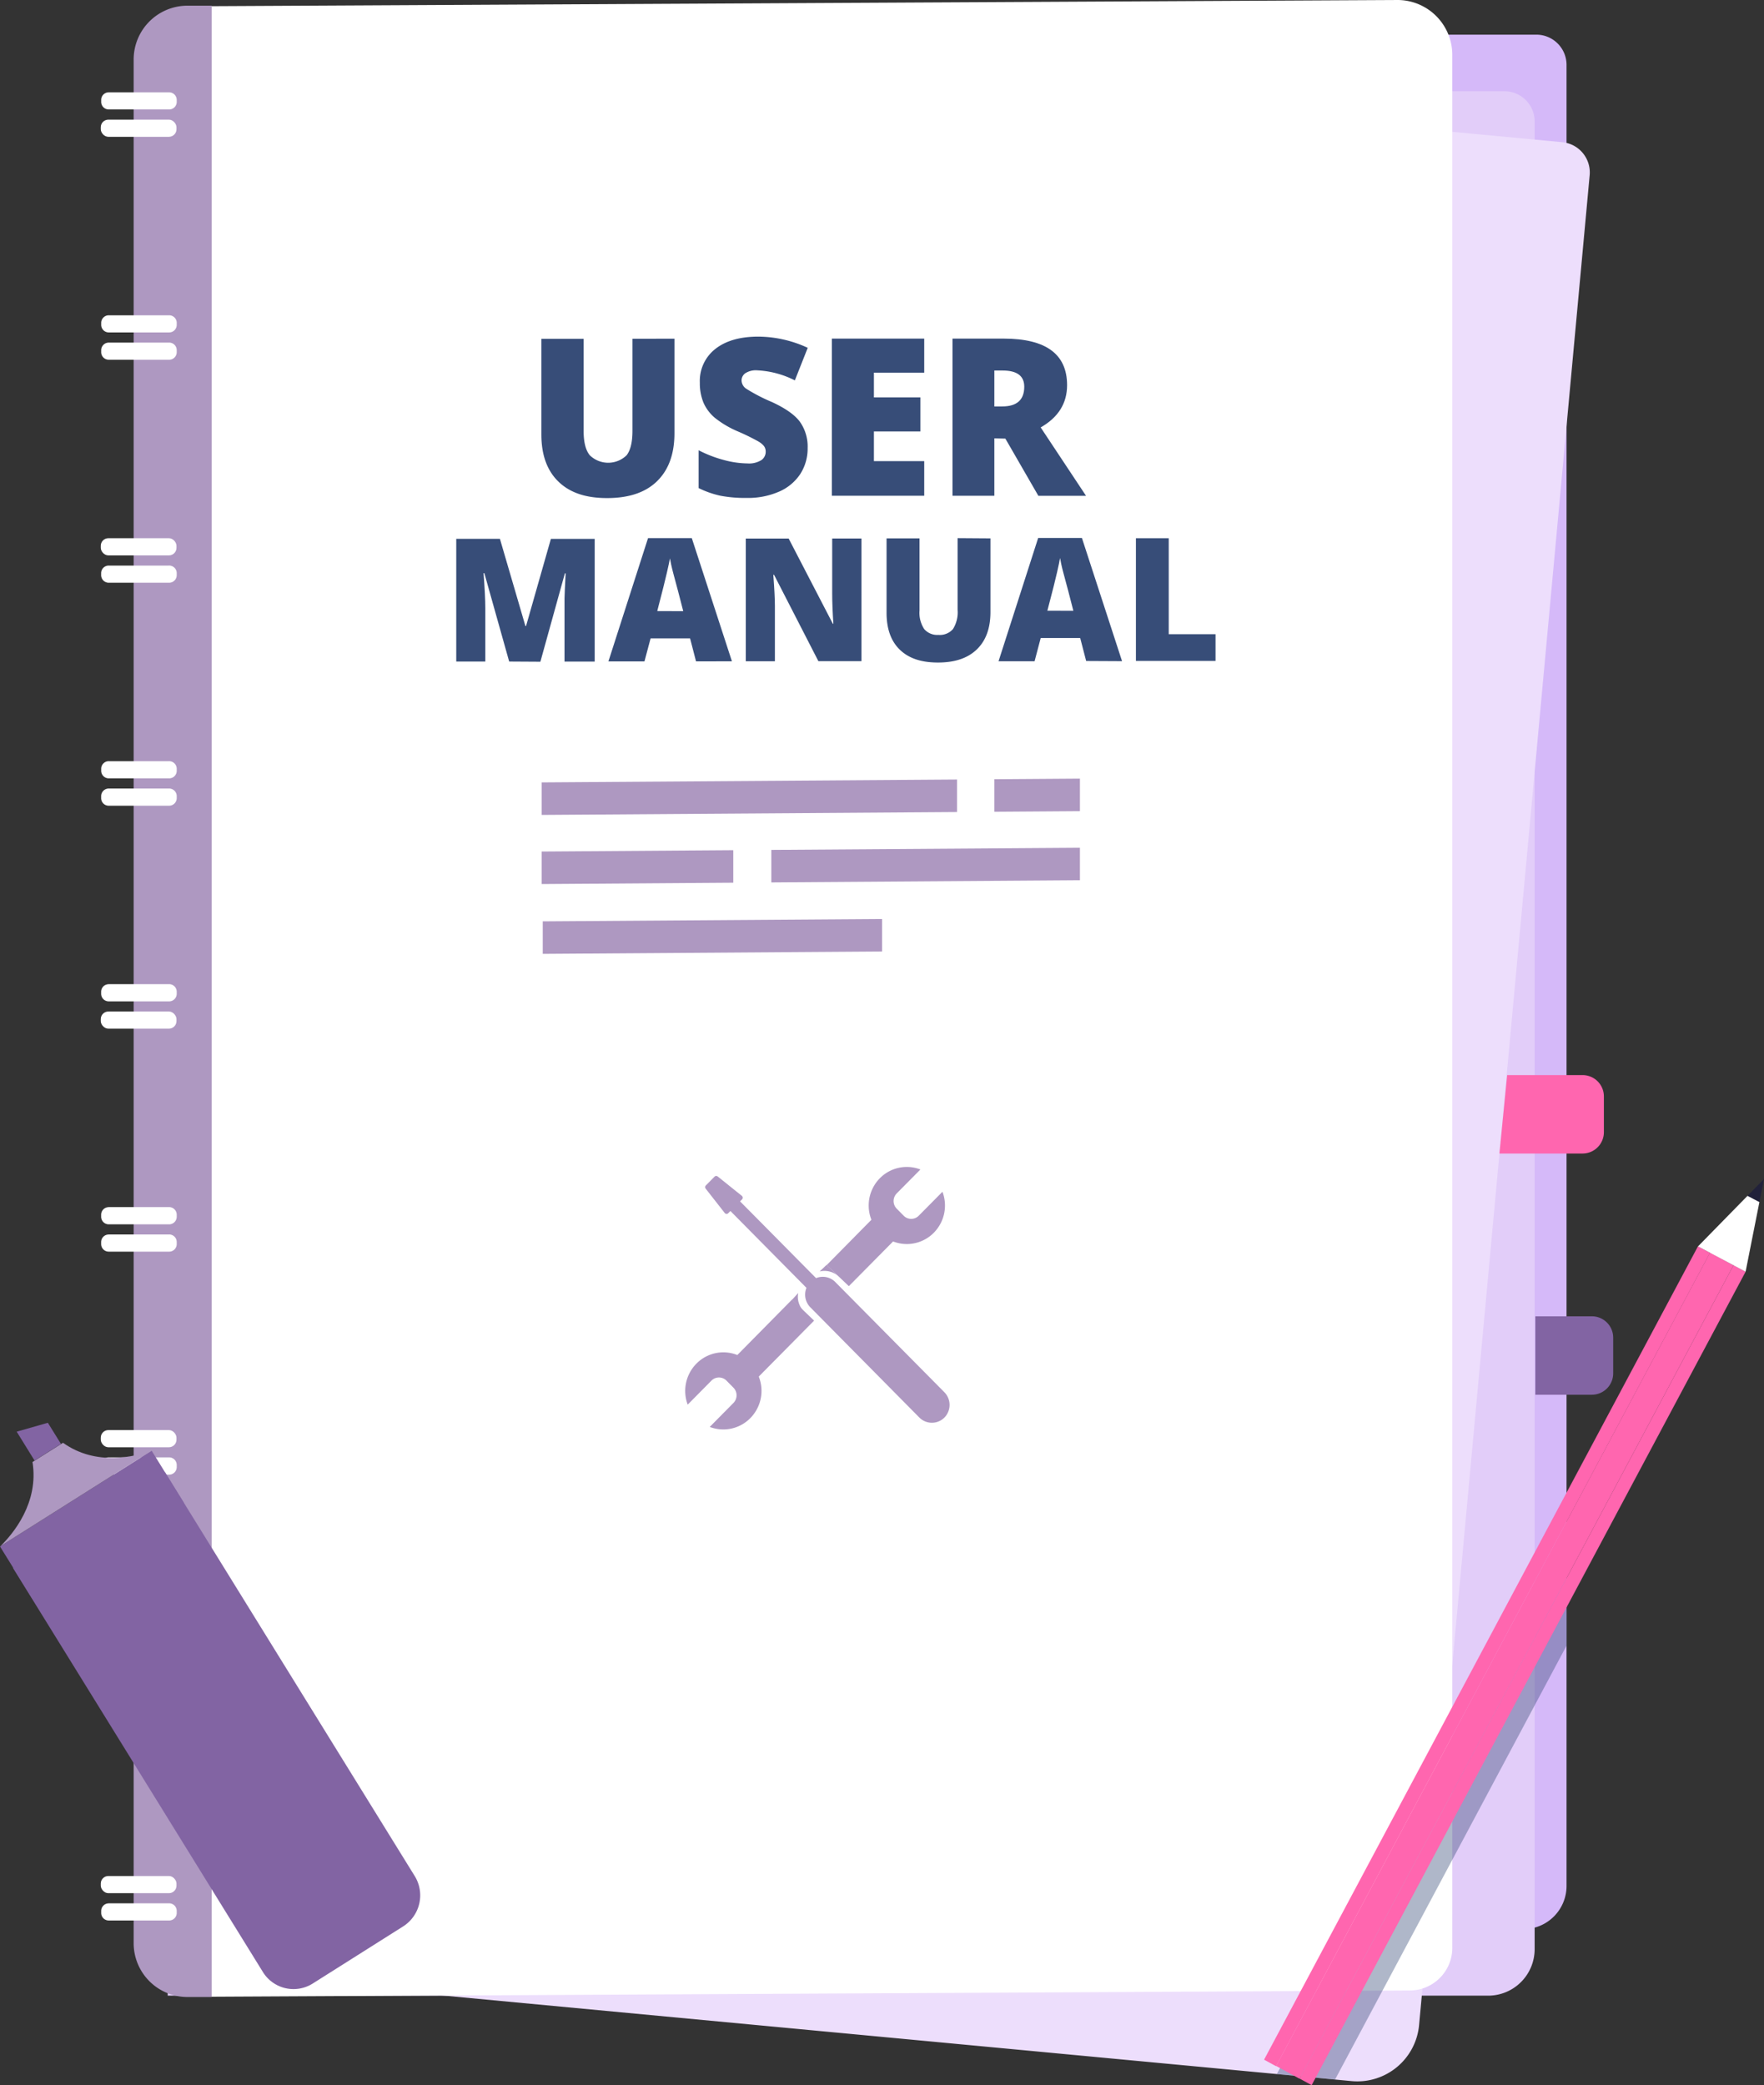
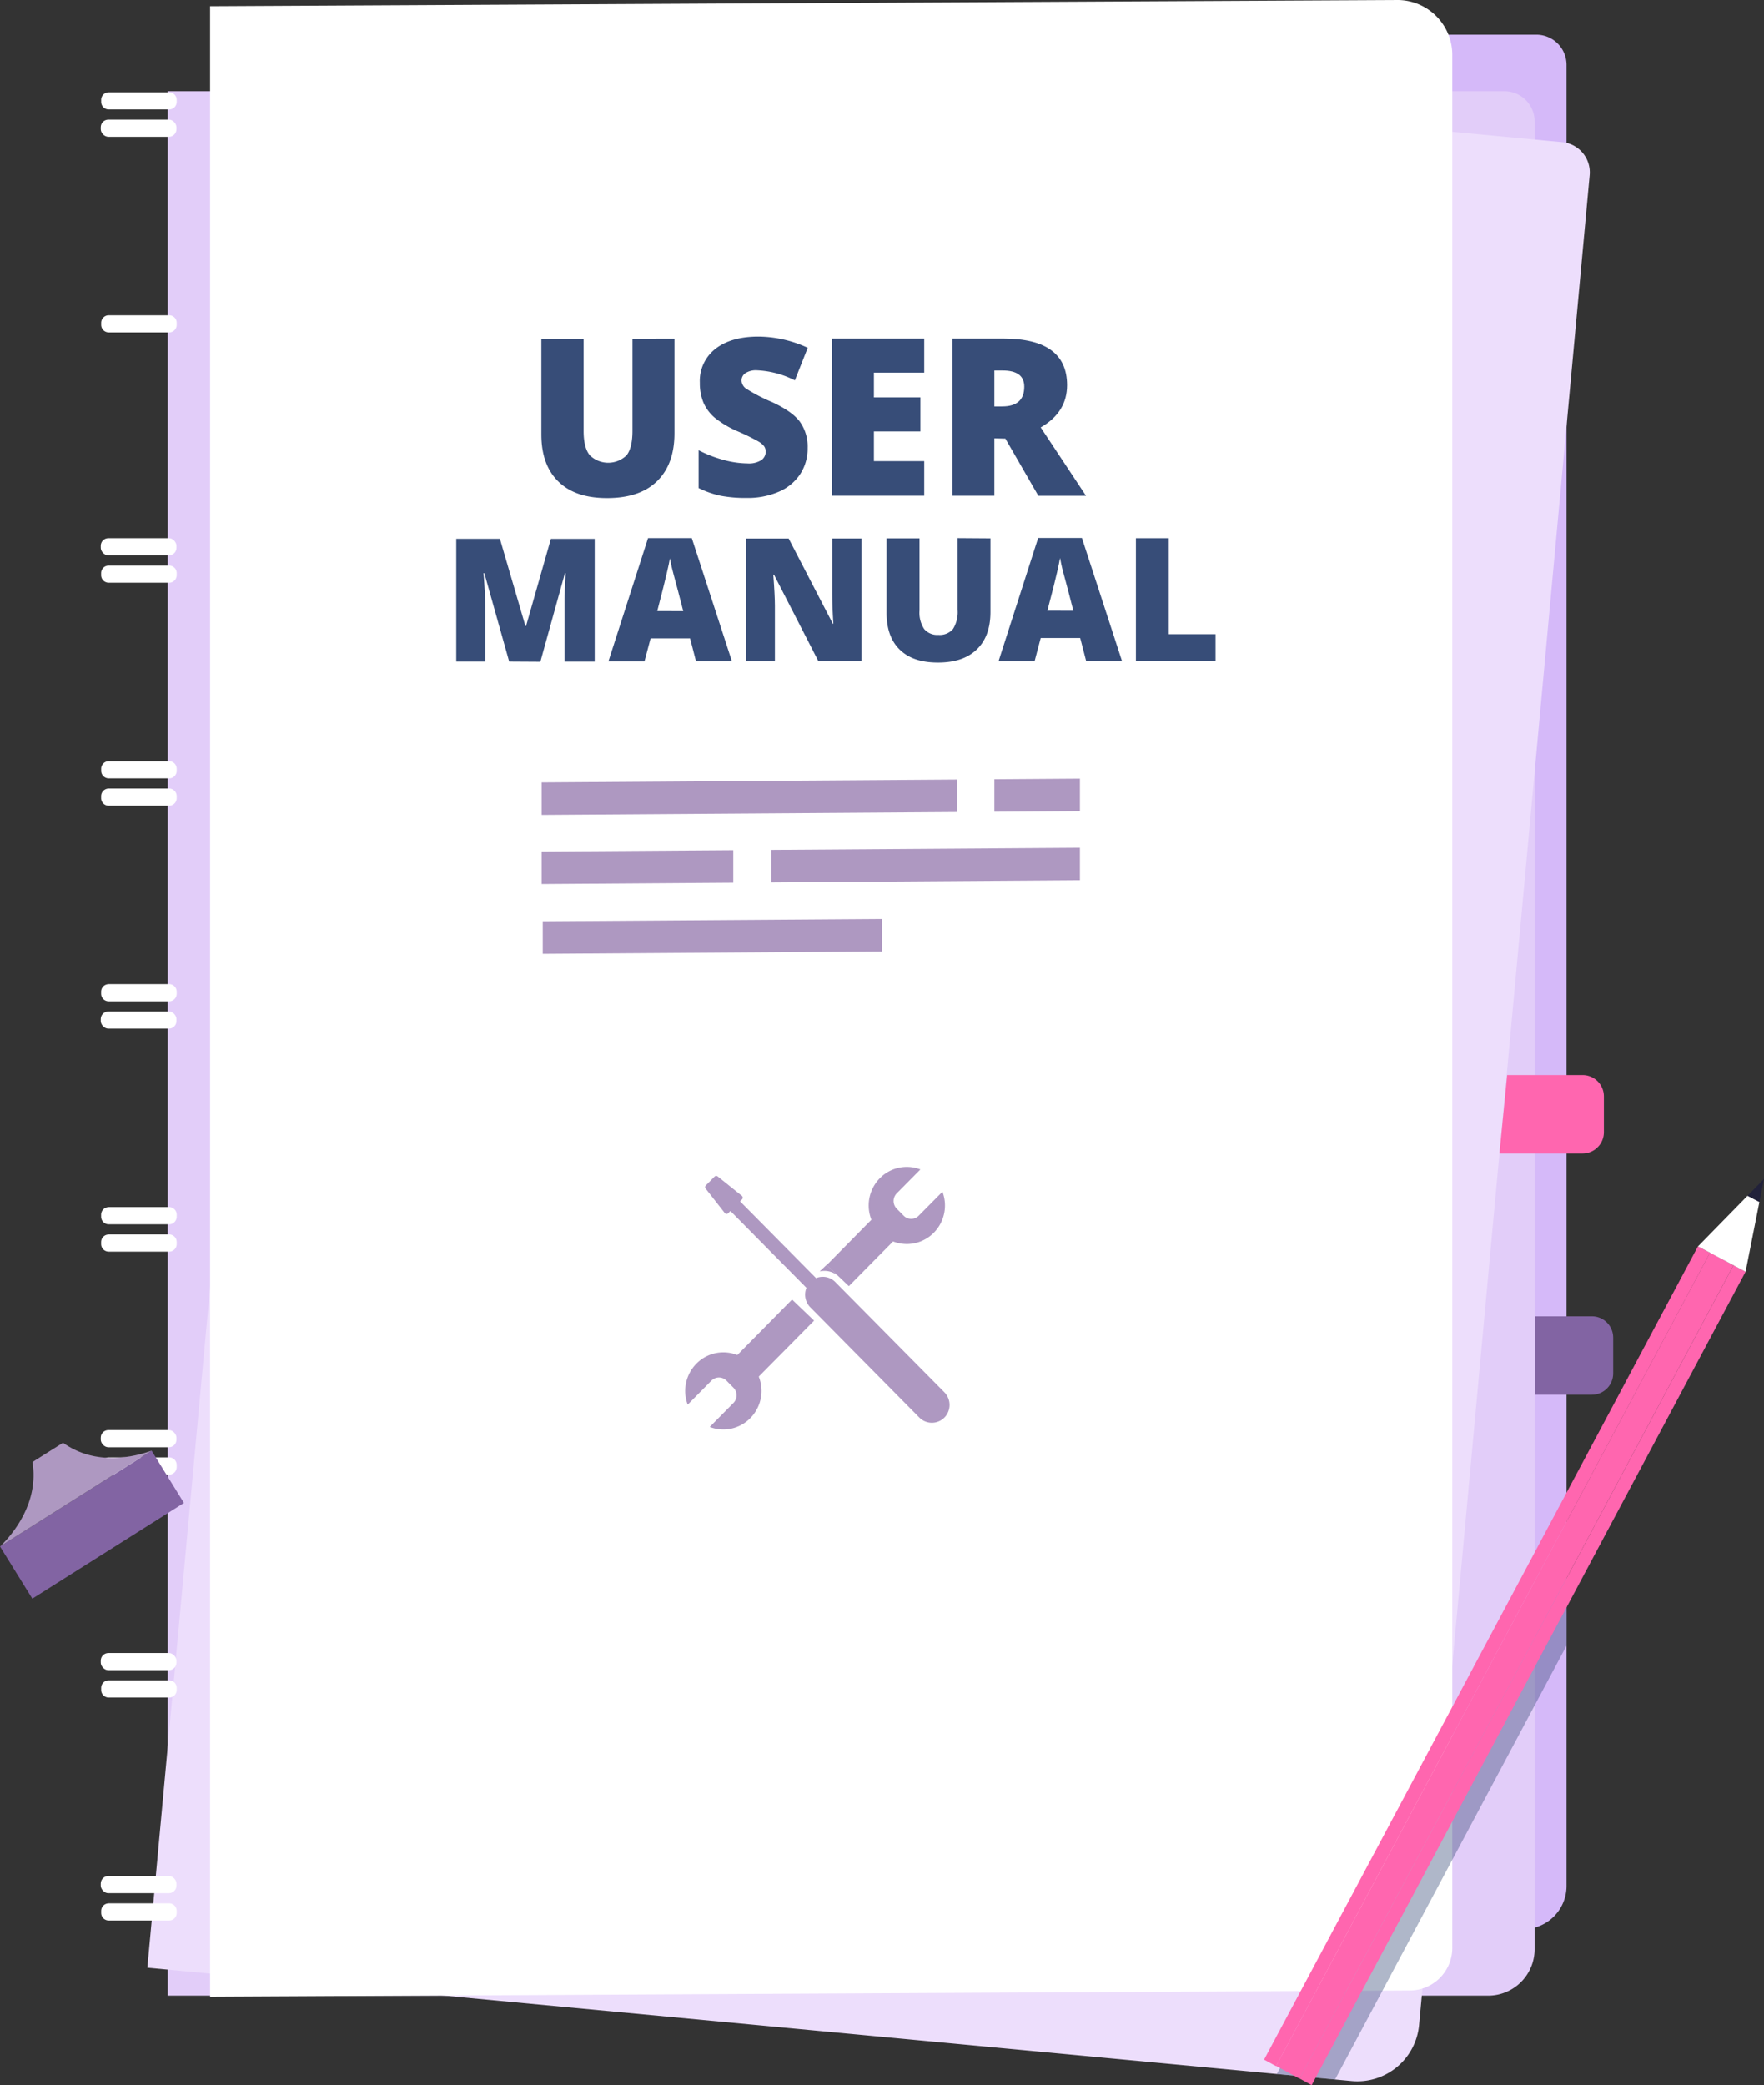
<svg xmlns="http://www.w3.org/2000/svg" id="Ñëîé_1" data-name="Ñëîé 1" viewBox="0 0 379.32 448.24">
  <rect x="0" y="0" width="379.32" height="448.24" fill="#333333" stroke="none" />
  <defs>
    <style>.cls-1{fill:#d5b9f9;}.cls-2{fill:#e2cdf9;}.cls-3{fill:#eddefc;}.cls-4{fill:#fff;}.cls-5{fill:#ae98c1;}.cls-6,.cls-9{fill:#374d78;}.cls-7{fill:#ff66af;}.cls-8{fill:#8264a3;}.cls-9{opacity:0.4;}.cls-10{fill:#21213a;}</style>
  </defs>
  <title>d</title>
  <path class="cls-1" d="M54.84,7.45H330.36a6.5,6.5,0,0,1,6.5,6.5V405.41a9.29,9.29,0,0,1-9.29,9.29H54.84a0,0,0,0,1,0,0V7.45A0,0,0,0,1,54.84,7.45Z" />
  <path class="cls-2" d="M36.07,19.61H323.5a6.5,6.5,0,0,1,6.5,6.5V419a10,10,0,0,1-10,10H36.07a0,0,0,0,1,0,0V19.61A0,0,0,0,1,36.07,19.61Z" />
  <path class="cls-3" d="M693.71,1527.8l-259-24.38,38.5-417.4L739,1111a6.53,6.53,0,0,1,5.85,7.12l-36.67,397.53A13.33,13.33,0,0,1,693.71,1527.8Z" transform="translate(-403.02 -1080.43)" />
  <path class="cls-4" d="M706.13,1508.32l-257.93,1.34v-427.9l255.49-1.33a11.79,11.79,0,0,1,11.62,11.7V1499A9.17,9.17,0,0,1,706.13,1508.32Z" transform="translate(-403.02 -1080.43)" />
-   <path class="cls-5" d="M40.32,1.22h5.19a0,0,0,0,1,0,0V429.29a0,0,0,0,1,0,0H40.32a11.58,11.58,0,0,1-11.58-11.58V12.8A11.58,11.58,0,0,1,40.32,1.22Z" />
  <path class="cls-4" d="M23.3,19.85h13A1.63,1.63,0,0,1,38,21.47v.44a1.62,1.62,0,0,1-1.62,1.62h-13a1.62,1.62,0,0,1-1.62-1.62v-.44A1.62,1.62,0,0,1,23.3,19.85Z" />
  <rect class="cls-4" x="21.67" y="25.72" width="16.28" height="3.69" rx="1.63" ry="1.63" />
  <path class="cls-4" d="M23.3,67.78h13A1.62,1.62,0,0,1,38,69.4v.44a1.62,1.62,0,0,1-1.62,1.62h-13a1.63,1.63,0,0,1-1.62-1.62V69.4A1.63,1.63,0,0,1,23.3,67.78Z" />
-   <path class="cls-4" d="M23.3,73.65h13A1.62,1.62,0,0,1,38,75.27v.44a1.62,1.62,0,0,1-1.62,1.62h-13a1.62,1.62,0,0,1-1.62-1.62v-.44A1.63,1.63,0,0,1,23.3,73.65Z" />
  <rect class="cls-4" x="21.67" y="115.7" width="16.28" height="3.69" rx="1.62" ry="1.62" />
  <path class="cls-4" d="M23.3,121.58h13A1.62,1.62,0,0,1,38,123.2v.44a1.63,1.63,0,0,1-1.62,1.63h-13a1.63,1.63,0,0,1-1.63-1.63v-.44a1.62,1.62,0,0,1,1.62-1.62Z" />
  <path class="cls-4" d="M23.3,163.63h13A1.63,1.63,0,0,1,38,165.26v.44a1.62,1.62,0,0,1-1.62,1.62h-13a1.63,1.63,0,0,1-1.62-1.62v-.44A1.63,1.63,0,0,1,23.3,163.63Z" />
  <path class="cls-4" d="M23.3,169.51h13A1.63,1.63,0,0,1,38,171.13v.44a1.63,1.63,0,0,1-1.63,1.63h-13a1.62,1.62,0,0,1-1.62-1.62v-.44a1.63,1.63,0,0,1,1.63-1.63Z" />
  <path class="cls-4" d="M23.3,211.56h13A1.63,1.63,0,0,1,38,213.19v.44a1.63,1.63,0,0,1-1.62,1.63h-13a1.63,1.63,0,0,1-1.63-1.63v-.44a1.62,1.62,0,0,1,1.62-1.62Z" />
  <rect class="cls-4" x="21.67" y="217.44" width="16.28" height="3.69" rx="1.63" ry="1.63" />
  <path class="cls-4" d="M23.3,259.49h13A1.63,1.63,0,0,1,38,261.12v.44a1.63,1.63,0,0,1-1.62,1.63h-13a1.63,1.63,0,0,1-1.63-1.63v-.44a1.62,1.62,0,0,1,1.62-1.62Z" />
  <path class="cls-4" d="M23.3,265.37h13A1.62,1.62,0,0,1,38,267v.44a1.62,1.62,0,0,1-1.62,1.62h-13a1.63,1.63,0,0,1-1.63-1.63V267a1.62,1.62,0,0,1,1.62-1.62Z" />
  <rect class="cls-4" x="21.67" y="307.42" width="16.28" height="3.69" rx="1.63" ry="1.63" />
  <path class="cls-4" d="M23.3,313.29h13A1.63,1.63,0,0,1,38,314.92v.44A1.63,1.63,0,0,1,36.33,317h-13a1.62,1.62,0,0,1-1.62-1.62v-.44A1.63,1.63,0,0,1,23.3,313.29Z" />
  <rect class="cls-4" x="21.67" y="355.35" width="16.28" height="3.69" rx="1.63" ry="1.63" />
  <path class="cls-4" d="M23.3,361.22h13A1.63,1.63,0,0,1,38,362.85v.44a1.63,1.63,0,0,1-1.62,1.63h-13a1.63,1.63,0,0,1-1.62-1.62v-.44A1.62,1.62,0,0,1,23.3,361.22Z" />
  <rect class="cls-4" x="21.67" y="403.28" width="16.28" height="3.69" rx="1.62" ry="1.62" />
  <path class="cls-4" d="M23.3,409.15h13A1.63,1.63,0,0,1,38,410.78v.44a1.62,1.62,0,0,1-1.62,1.62h-13a1.62,1.62,0,0,1-1.62-1.62v-.44a1.62,1.62,0,0,1,1.62-1.62Z" />
  <path class="cls-6" d="M548.05,1153.24v20.33q0,6.63-3.72,10.28c-2.47,2.43-6.05,3.64-10.71,3.65s-8.07-1.17-10.51-3.53-3.68-5.74-3.68-10.16v-20.54h9.09v19.82q0,3.59,1.32,5.2a5.67,5.67,0,0,0,7.93,0q1.25-1.62,1.25-5.26v-19.78Z" transform="translate(-403.02 -1080.43)" />
  <path class="cls-6" d="M576.69,1176.73a10.09,10.09,0,0,1-1.58,5.59,10.38,10.38,0,0,1-4.55,3.79,16.75,16.75,0,0,1-7,1.36,28.42,28.42,0,0,1-5.6-.47,20.13,20.13,0,0,1-4.71-1.65v-8.13a26.18,26.18,0,0,0,5.37,2.08,19.87,19.87,0,0,0,5.12.75,5,5,0,0,0,3-.71,2.17,2.17,0,0,0,.93-1.81,2,2,0,0,0-.37-1.21,4.4,4.4,0,0,0-1.22-1,47.35,47.35,0,0,0-4.44-2.17,21.07,21.07,0,0,1-4.91-2.91,9,9,0,0,1-2.43-3.23,11,11,0,0,1-.79-4.32,8.71,8.71,0,0,1,3.37-7.28q3.36-2.62,9.24-2.62a25.65,25.65,0,0,1,10.59,2.41l-2.77,7a19.94,19.94,0,0,0-8.1-2.16,4.17,4.17,0,0,0-2.56.63,1.89,1.89,0,0,0-.8,1.54,2.22,2.22,0,0,0,1,1.78,37.68,37.68,0,0,0,5.52,2.86q4.34,2,6,4.21A9.22,9.22,0,0,1,576.69,1176.73Z" transform="translate(-403.02 -1080.43)" />
  <path class="cls-6" d="M601.76,1187l-19.86,0v-33.78l19.86,0v7.32H590.94v5.32h10v7.32h-10v6.38h10.82Z" transform="translate(-403.02 -1080.43)" />
  <path class="cls-6" d="M616.84,1174.66V1187h-9v-33.78h11q13.63,0,13.64,10,0,5.86-5.68,9.09l9.75,14.7-10.25,0-7.09-12.29Zm0-6.86h1.69c3.16,0,4.74-1.42,4.74-4.24q0-3.48-4.65-3.48h-1.78Z" transform="translate(-403.02 -1080.43)" />
  <path class="cls-6" d="M512.51,1222.64l-5.34-19H507c.25,3.24.38,5.75.38,7.55v11.45h-6.25v-26.38h9.39L516,1215h.14l5.34-18.73h9.42v26.38h-6.49v-11.57c0-.6,0-1.27,0-2s.1-2.53.24-5.4h-.16l-5.27,19Z" transform="translate(-403.02 -1080.43)" />
  <path class="cls-6" d="M552.69,1222.6l-1.28-4.94h-8.49l-1.32,4.95h-7.75l8.52-26.5h9.41l8.63,26.48Zm-2.75-10.79-1.12-4.33c-.27-1-.59-2.2-1-3.73s-.62-2.62-.74-3.28c-.11.61-.32,1.62-.64,3s-1,4.18-2.09,8.32Z" transform="translate(-403.02 -1080.43)" />
  <path class="cls-6" d="M588.26,1222.56H579L569.47,1204h-.16c.22,2.92.34,5.15.34,6.69v11.89h-6.26v-26.38h9.22l9.5,18.32h.11c-.17-2.65-.25-4.79-.25-6.4v-11.93h6.29Z" transform="translate(-403.02 -1080.43)" />
  <path class="cls-6" d="M616,1196.16V1212q0,5.18-2.9,8c-1.94,1.9-4.72,2.85-8.37,2.85s-6.3-.91-8.21-2.75-2.86-4.49-2.86-7.94v-16h7.09v15.49a6.37,6.37,0,0,0,1,4,3.67,3.67,0,0,0,3.06,1.26,3.73,3.73,0,0,0,3.13-1.25,6.78,6.78,0,0,0,1-4.11v-15.44Z" transform="translate(-403.02 -1080.43)" />
  <path class="cls-6" d="M636.58,1222.52l-1.28-4.94h-8.49l-1.32,5h-7.75l8.52-26.5h9.41l8.63,26.48Zm-2.75-10.79-1.12-4.33c-.26-1-.58-2.2-1-3.73s-.62-2.62-.74-3.28c-.1.61-.32,1.62-.63,3s-1,4.18-2.1,8.32Z" transform="translate(-403.02 -1080.43)" />
  <path class="cls-6" d="M647.28,1222.51v-26.38h7.06v20.63H664.4v5.75Z" transform="translate(-403.02 -1080.43)" />
  <polygon class="cls-5" points="205.8 174.56 116.47 175.18 116.47 168.19 205.8 167.57 205.8 174.56" />
  <polygon class="cls-5" points="232.22 174.37 213.82 174.5 213.82 167.51 232.22 167.38 232.22 174.37" />
  <polygon class="cls-5" points="157.68 189.75 116.47 190.04 116.47 183.05 157.68 182.76 157.68 189.75" />
  <polygon class="cls-5" points="232.22 189.22 165.86 189.69 165.86 182.7 232.22 182.24 232.22 189.22" />
  <polygon class="cls-5" points="189.68 204.54 116.71 205.05 116.71 198.06 189.68 197.55 189.68 204.54" />
  <path class="cls-7" d="M743.34,1328.4H725.45l1.66-16.86h16.23a4.58,4.58,0,0,1,4.57,4.61v7.64A4.59,4.59,0,0,1,743.34,1328.4Z" transform="translate(-403.02 -1080.43)" />
  <path class="cls-8" d="M745.34,1363.39H733.17v16.86h12.17a4.59,4.59,0,0,0,4.57-4.61V1368A4.59,4.59,0,0,0,745.34,1363.39Z" transform="translate(-403.02 -1080.43)" />
  <polygon class="cls-9" points="336.88 329.07 274.56 445.85 287.08 447.04 336.88 353.72 336.88 329.07" />
  <polygon class="cls-8" points="39.56 323.08 6.95 343.66 0 332.44 32.61 311.85 39.56 323.08" />
  <path class="cls-5" d="M435.68,1392.25c-3.58,1.31-11.95,3.44-19.11-1.67l-6.56,4.13c1.41,8.75-4.16,15.42-6.89,18.09Z" transform="translate(-403.02 -1080.43)" />
-   <path class="cls-8" d="M459.56,1504.36a7.74,7.74,0,0,0,10.71,2.46l19.44-12.28a7.9,7.9,0,0,0,2.51-10.79l-53.74-86.87-32.66,20.62Z" transform="translate(-403.02 -1080.43)" />
-   <polygon class="cls-8" points="13.11 310.39 7.43 313.97 3.59 307.76 10.29 305.85 13.11 310.39" />
  <path class="cls-5" d="M600.58,1341.77a2.28,2.28,0,0,1-3.24,0l-1.5-1.52a2.34,2.34,0,0,1,0-3.27l5.1-5.15a8.13,8.13,0,0,0-8.72,1.88,8.35,8.35,0,0,0,0,11.72,8.15,8.15,0,0,0,11.6,0,8.33,8.33,0,0,0,1.86-8.81Z" transform="translate(-403.02 -1080.43)" />
  <path class="cls-5" d="M564.36,1373.57a8.12,8.12,0,0,0-11.59,0,8.35,8.35,0,0,0-1.87,8.81l5.1-5.16a2.28,2.28,0,0,1,3.24,0l1.5,1.52a2.34,2.34,0,0,1,0,3.27l-5.1,5.16a8.13,8.13,0,0,0,8.72-1.89A8.32,8.32,0,0,0,564.36,1373.57Z" transform="translate(-403.02 -1080.43)" />
  <path class="cls-5" d="M560.39,1372.91a1.17,1.17,0,0,0,0,1.63l3,3a1.13,1.13,0,0,0,1.61,0l13.08-13.22-4.74-4.53Z" transform="translate(-403.02 -1080.43)" />
  <path class="cls-5" d="M596.41,1344.23l-3-3a1.16,1.16,0,0,0-1.62,0l-11,11.15,4.76,4.53,10.89-11A1.15,1.15,0,0,0,596.41,1344.23Z" transform="translate(-403.02 -1080.43)" />
  <path class="cls-5" d="M606.1,1385.16a3.8,3.8,0,0,1-5.38,0l-23.46-23.71a3.88,3.88,0,0,1,0-5.43,3.78,3.78,0,0,1,5.37,0l23.47,23.7A3.89,3.89,0,0,1,606.1,1385.16Z" transform="translate(-403.02 -1080.43)" />
  <path class="cls-5" d="M580.3,1359.1a1.45,1.45,0,0,1-2.06,0l-18.42-18.61a1.49,1.49,0,0,1,0-2.09,1.45,1.45,0,0,1,2.06,0L580.3,1357A1.48,1.48,0,0,1,580.3,1359.1Z" transform="translate(-403.02 -1080.43)" />
  <path class="cls-5" d="M558.89,1341.22l-4.11-5.25a.52.52,0,0,1,0-.69l1.91-1.93a.52.52,0,0,1,.68,0l5.19,4.16a.52.52,0,0,1,0,.77l-3,3A.52.52,0,0,1,558.89,1341.22Z" transform="translate(-403.02 -1080.43)" />
  <path class="cls-5" d="M580.76,1352.34l-1.49,1.41a4.51,4.51,0,0,1,4.11,1.09Z" transform="translate(-403.02 -1080.43)" />
-   <path class="cls-5" d="M573.34,1359.84l1.32-1.46a4.4,4.4,0,0,0,1.29,4Z" transform="translate(-403.02 -1080.43)" />
  <polygon class="cls-7" points="279.45 446.86 274.41 444.11 367.72 269.25 372.76 272 279.45 446.86" />
  <polygon class="cls-7" points="282.05 448.24 279.46 446.83 372.77 271.97 375.36 273.38 282.05 448.24" />
  <polygon class="cls-7" points="274.4 444.17 271.82 442.76 365.13 267.9 367.71 269.31 274.4 444.17" />
  <polygon class="cls-10" points="379.32 253.45 375.77 257.07 378.33 258.41 379.32 253.45" />
  <polygon class="cls-4" points="375.77 257.07 365.13 267.93 375.36 273.38 378.33 258.41 375.77 257.07" />
</svg>